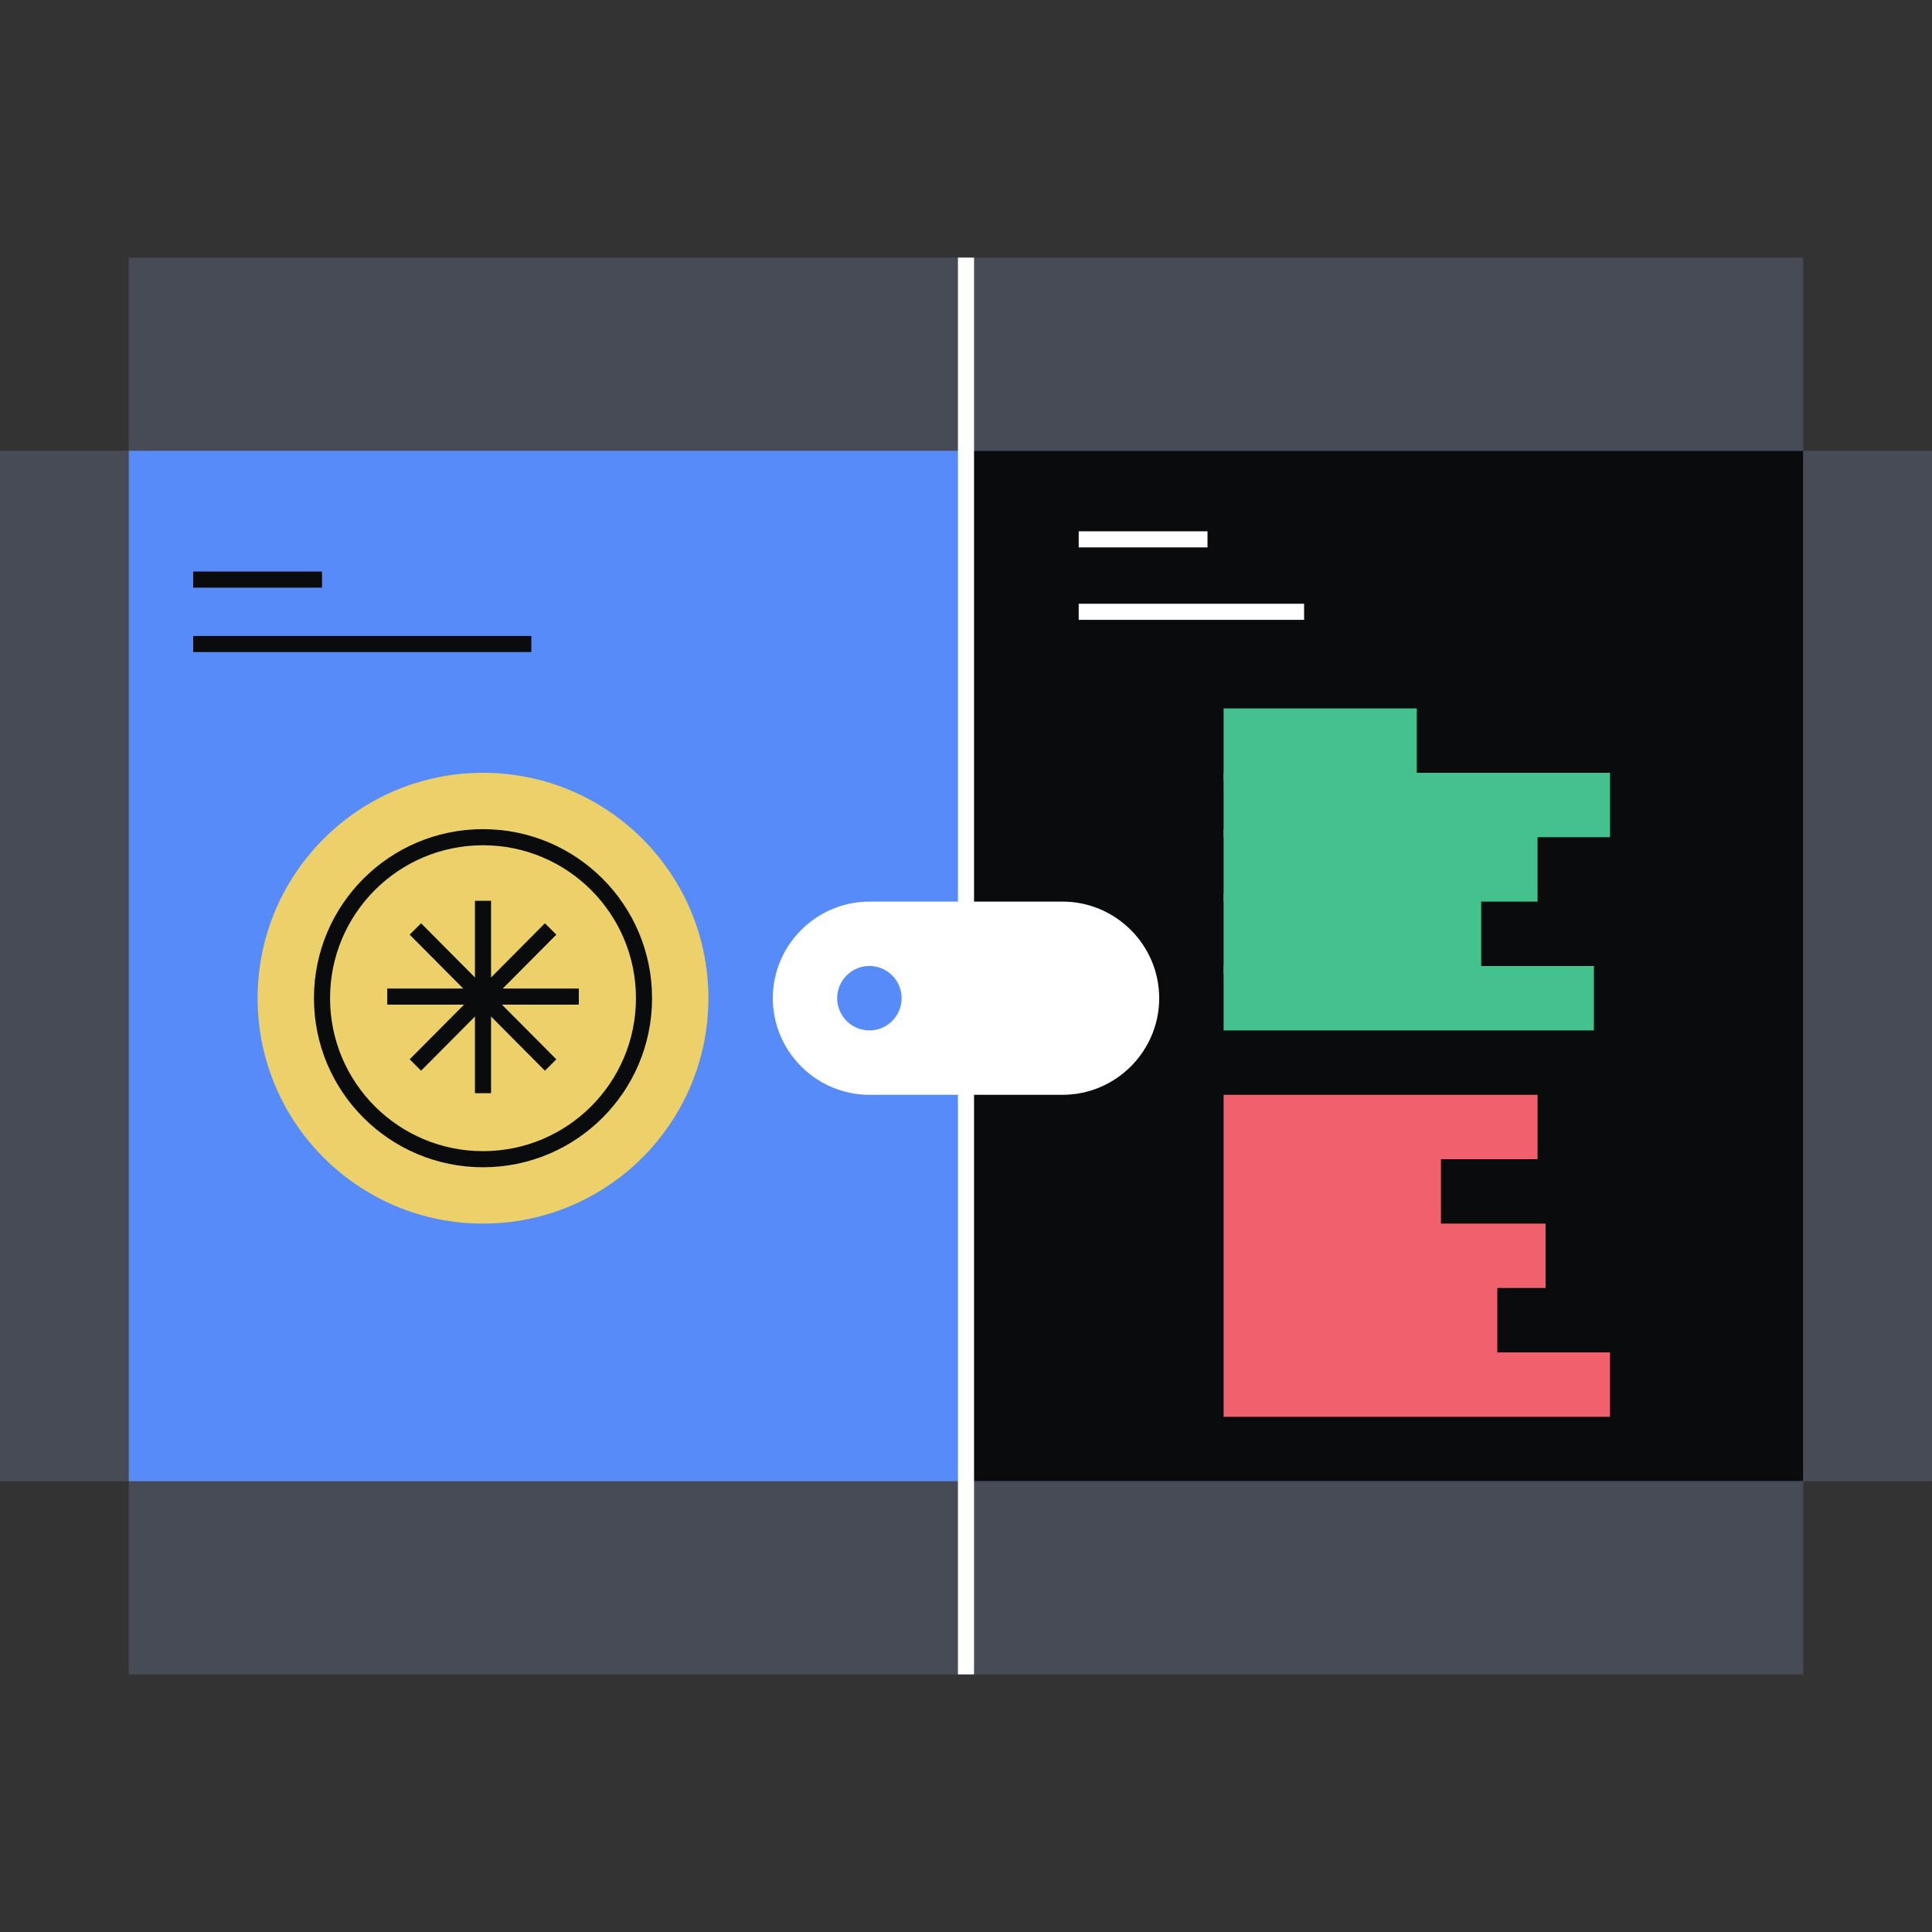
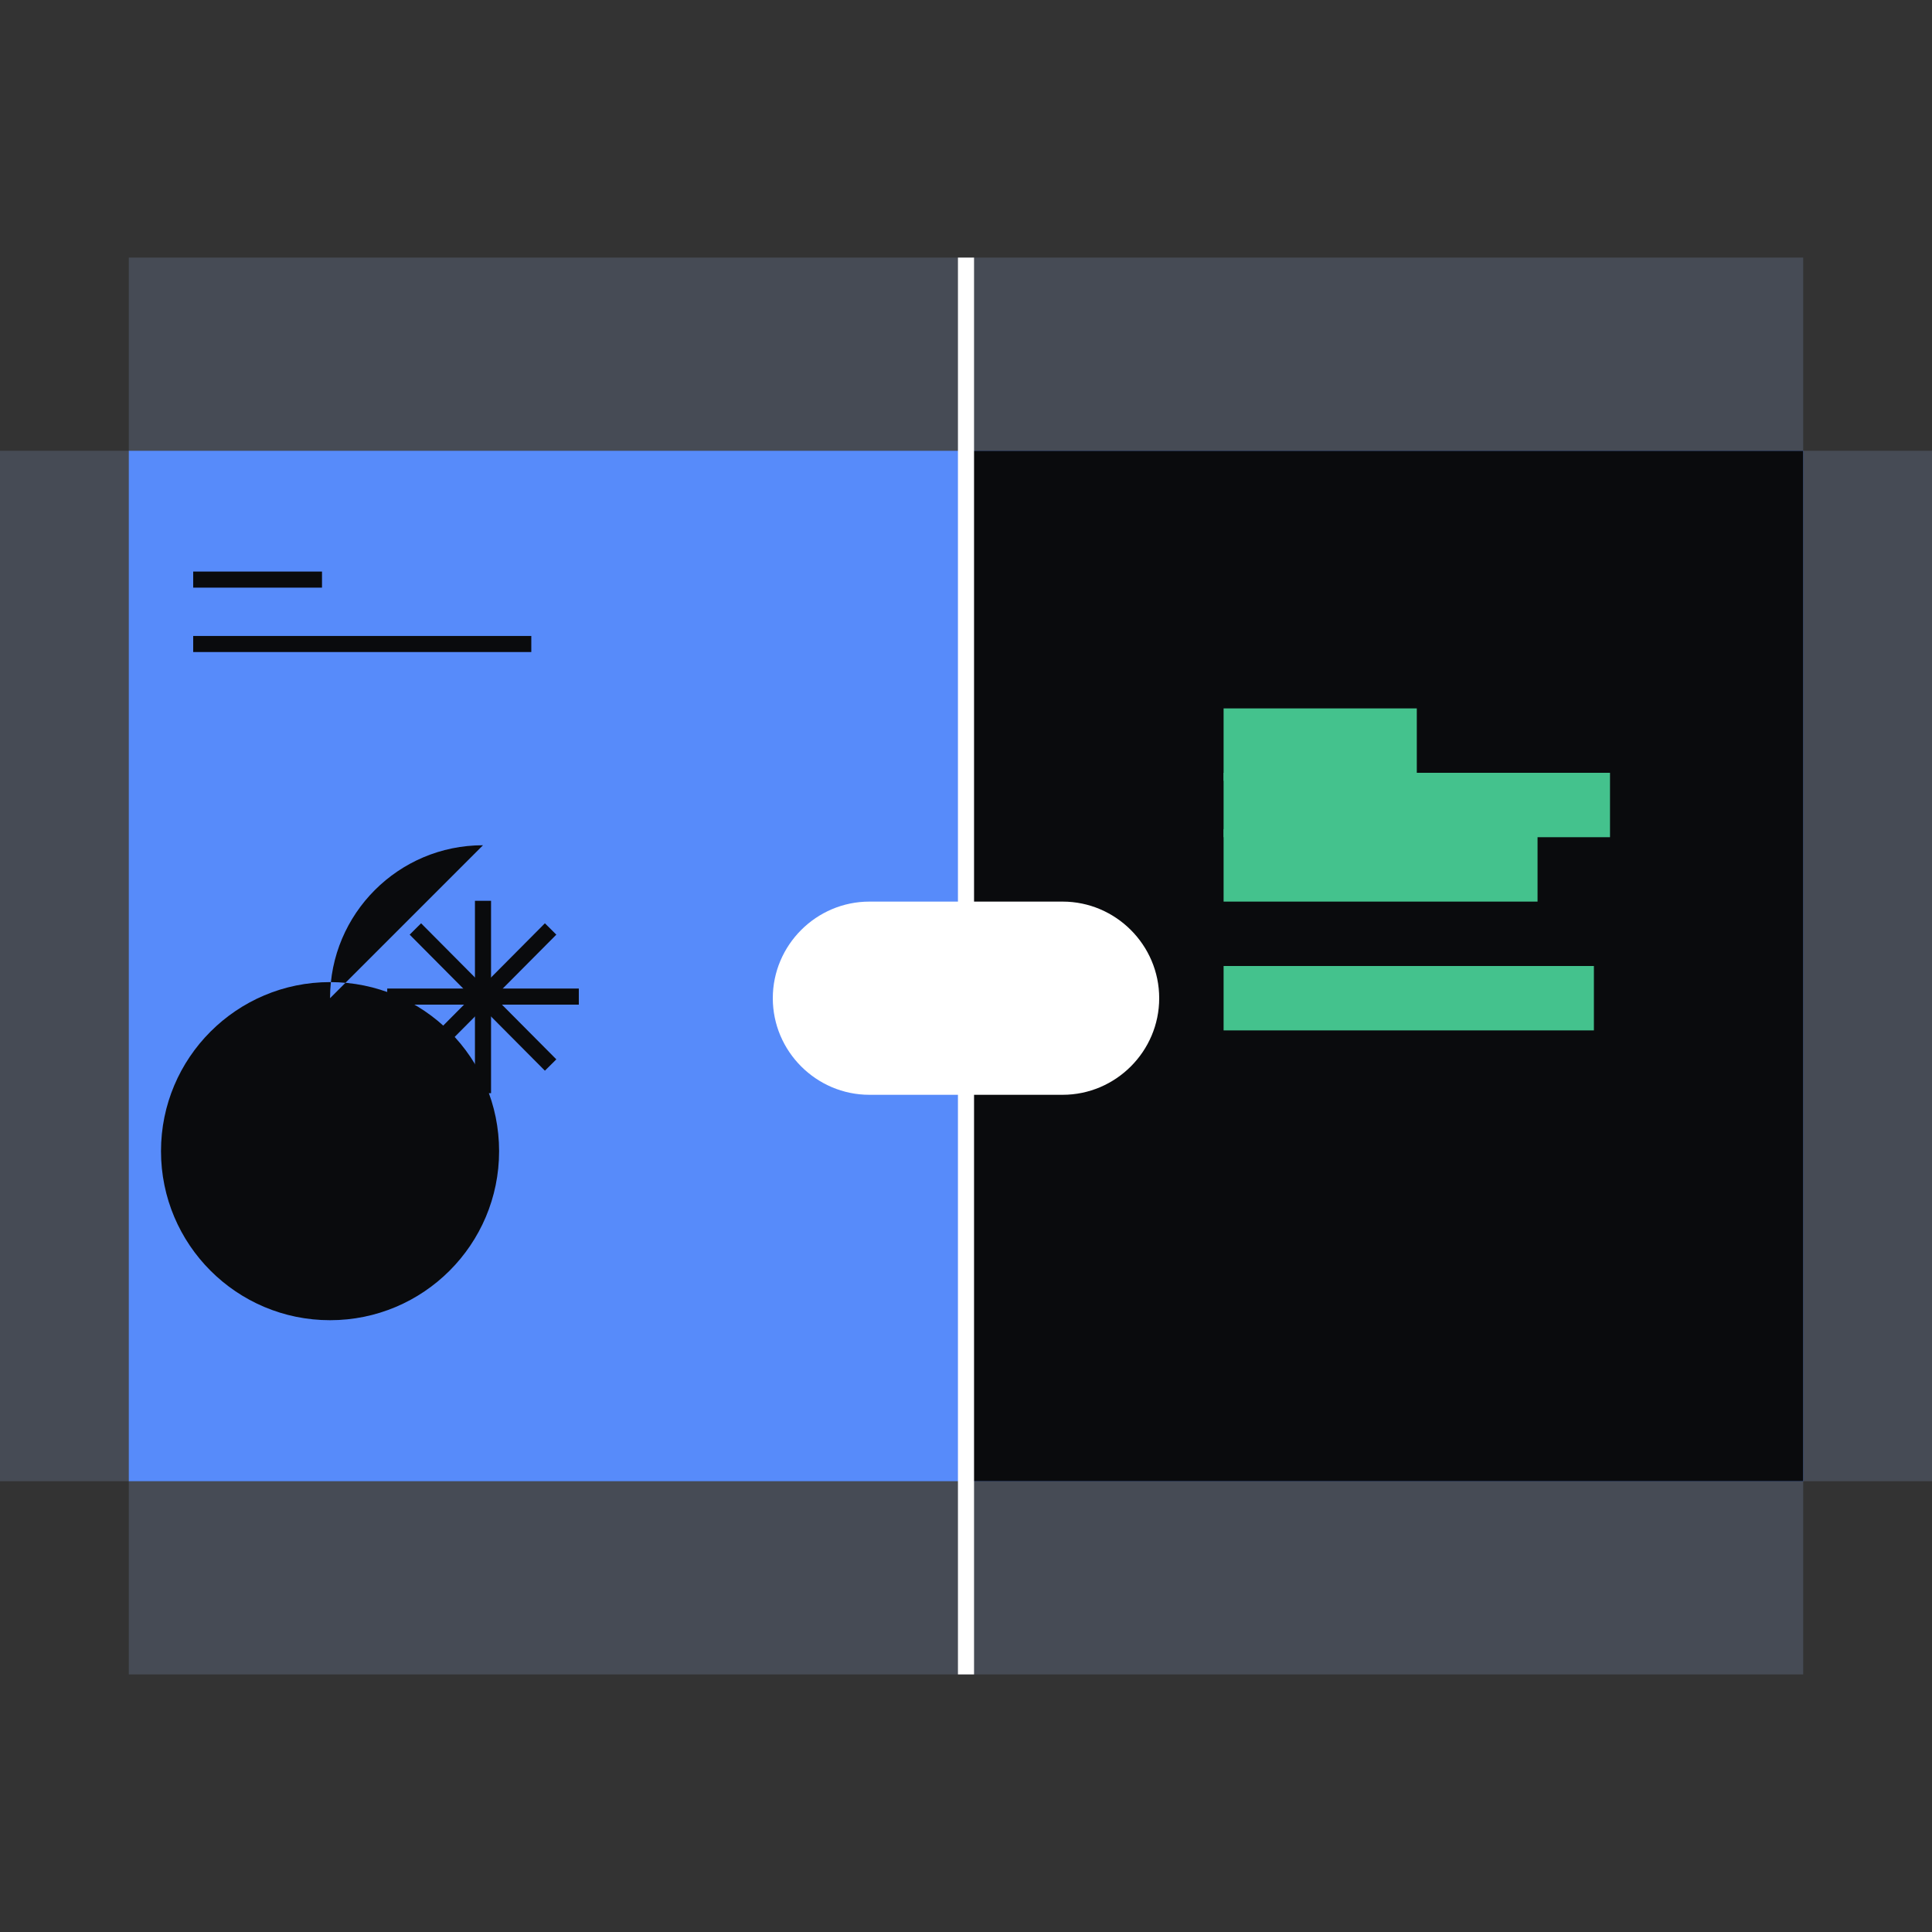
<svg xmlns="http://www.w3.org/2000/svg" fill="none" viewBox="0 0 240 240">
  <rect x="0" y="0" width="240" height="240" fill="#333333" stroke="none" />
  <path fill="#464B55" d="M240 184V56H0v128z" />
  <path fill="#464B55" d="M224 208V32H16v176z" />
  <path fill="#578BFA" d="M224 56H16v128h208z" />
  <path fill="#0A0B0D" d="M224 56H120v128h104z" />
  <path fill="#FFFFFF" d="M132 136h-24c-6.6 0-12-5.4-12-12s5.4-12 12-12h24c6.6 0 12 5.4 12 12s-5.4 12-12 12" />
-   <path fill="#578BFA" d="M108 128a4 4 0 1 0 0-8 4 4 0 0 0 0 8" />
-   <path fill="#ECD069" d="M60 152c15.464 0 28-12.536 28-28S75.464 96 60 96s-28 12.536-28 28 12.536 28 28 28" />
-   <path fill="#0A0B0D" fill-rule="evenodd" d="M60 105c-10.493 0-19 8.507-19 19s8.507 19 19 19 19-8.507 19-19-8.507-19-19-19m-21 19c0-11.598 9.402-21 21-21s21 9.402 21 21-9.402 21-21 21-21-9.402-21-21" clip-rule="evenodd" />
+   <path fill="#0A0B0D" fill-rule="evenodd" d="M60 105c-10.493 0-19 8.507-19 19m-21 19c0-11.598 9.402-21 21-21s21 9.402 21 21-9.402 21-21 21-21-9.402-21-21" clip-rule="evenodd" />
  <path fill="#FFFFFF" fill-rule="evenodd" d="M121 32v176h-2V32z" clip-rule="evenodd" />
  <path fill="#0A0B0D" fill-rule="evenodd" d="M59 135.8v-23.9h2v23.9z" clip-rule="evenodd" />
  <path fill="#0A0B0D" fill-rule="evenodd" d="M48.102 122.8h23.8v2h-23.8z" clip-rule="evenodd" />
  <path fill="#0A0B0D" fill-rule="evenodd" d="m67.69 133.005-16.8-16.9 1.419-1.41 16.8 16.9z" clip-rule="evenodd" />
  <path fill="#0A0B0D" fill-rule="evenodd" d="m50.89 131.595 16.8-16.9 1.419 1.41-16.8 16.9zM40 73H24v-2h16zm26 8H24v-2h42z" clip-rule="evenodd" />
  <path stroke="#0A0B0D" stroke-miterlimit="10" stroke-width="2" d="M128 72h16" />
  <path fill="#44C28D" d="M200 96h-48v8h48z" />
  <path fill="#44C28D" d="M176 88h-24v9h24zm22 32h-46v8h46zm-7-17h-39v9h39z" />
-   <path fill="#44C28D" d="M184 111h-32v10h32z" />
-   <path fill="#F0616D" d="M191 136h-39v8h39zm1 16h-40v8h40zm-13-8h-27v8h27zm7 16h-34v8h34zm14 8h-48v8h48z" />
-   <path fill="#FFFFFF" fill-rule="evenodd" d="M150 68h-16v-2h16zm12 9h-28v-2h28z" clip-rule="evenodd" />
</svg>